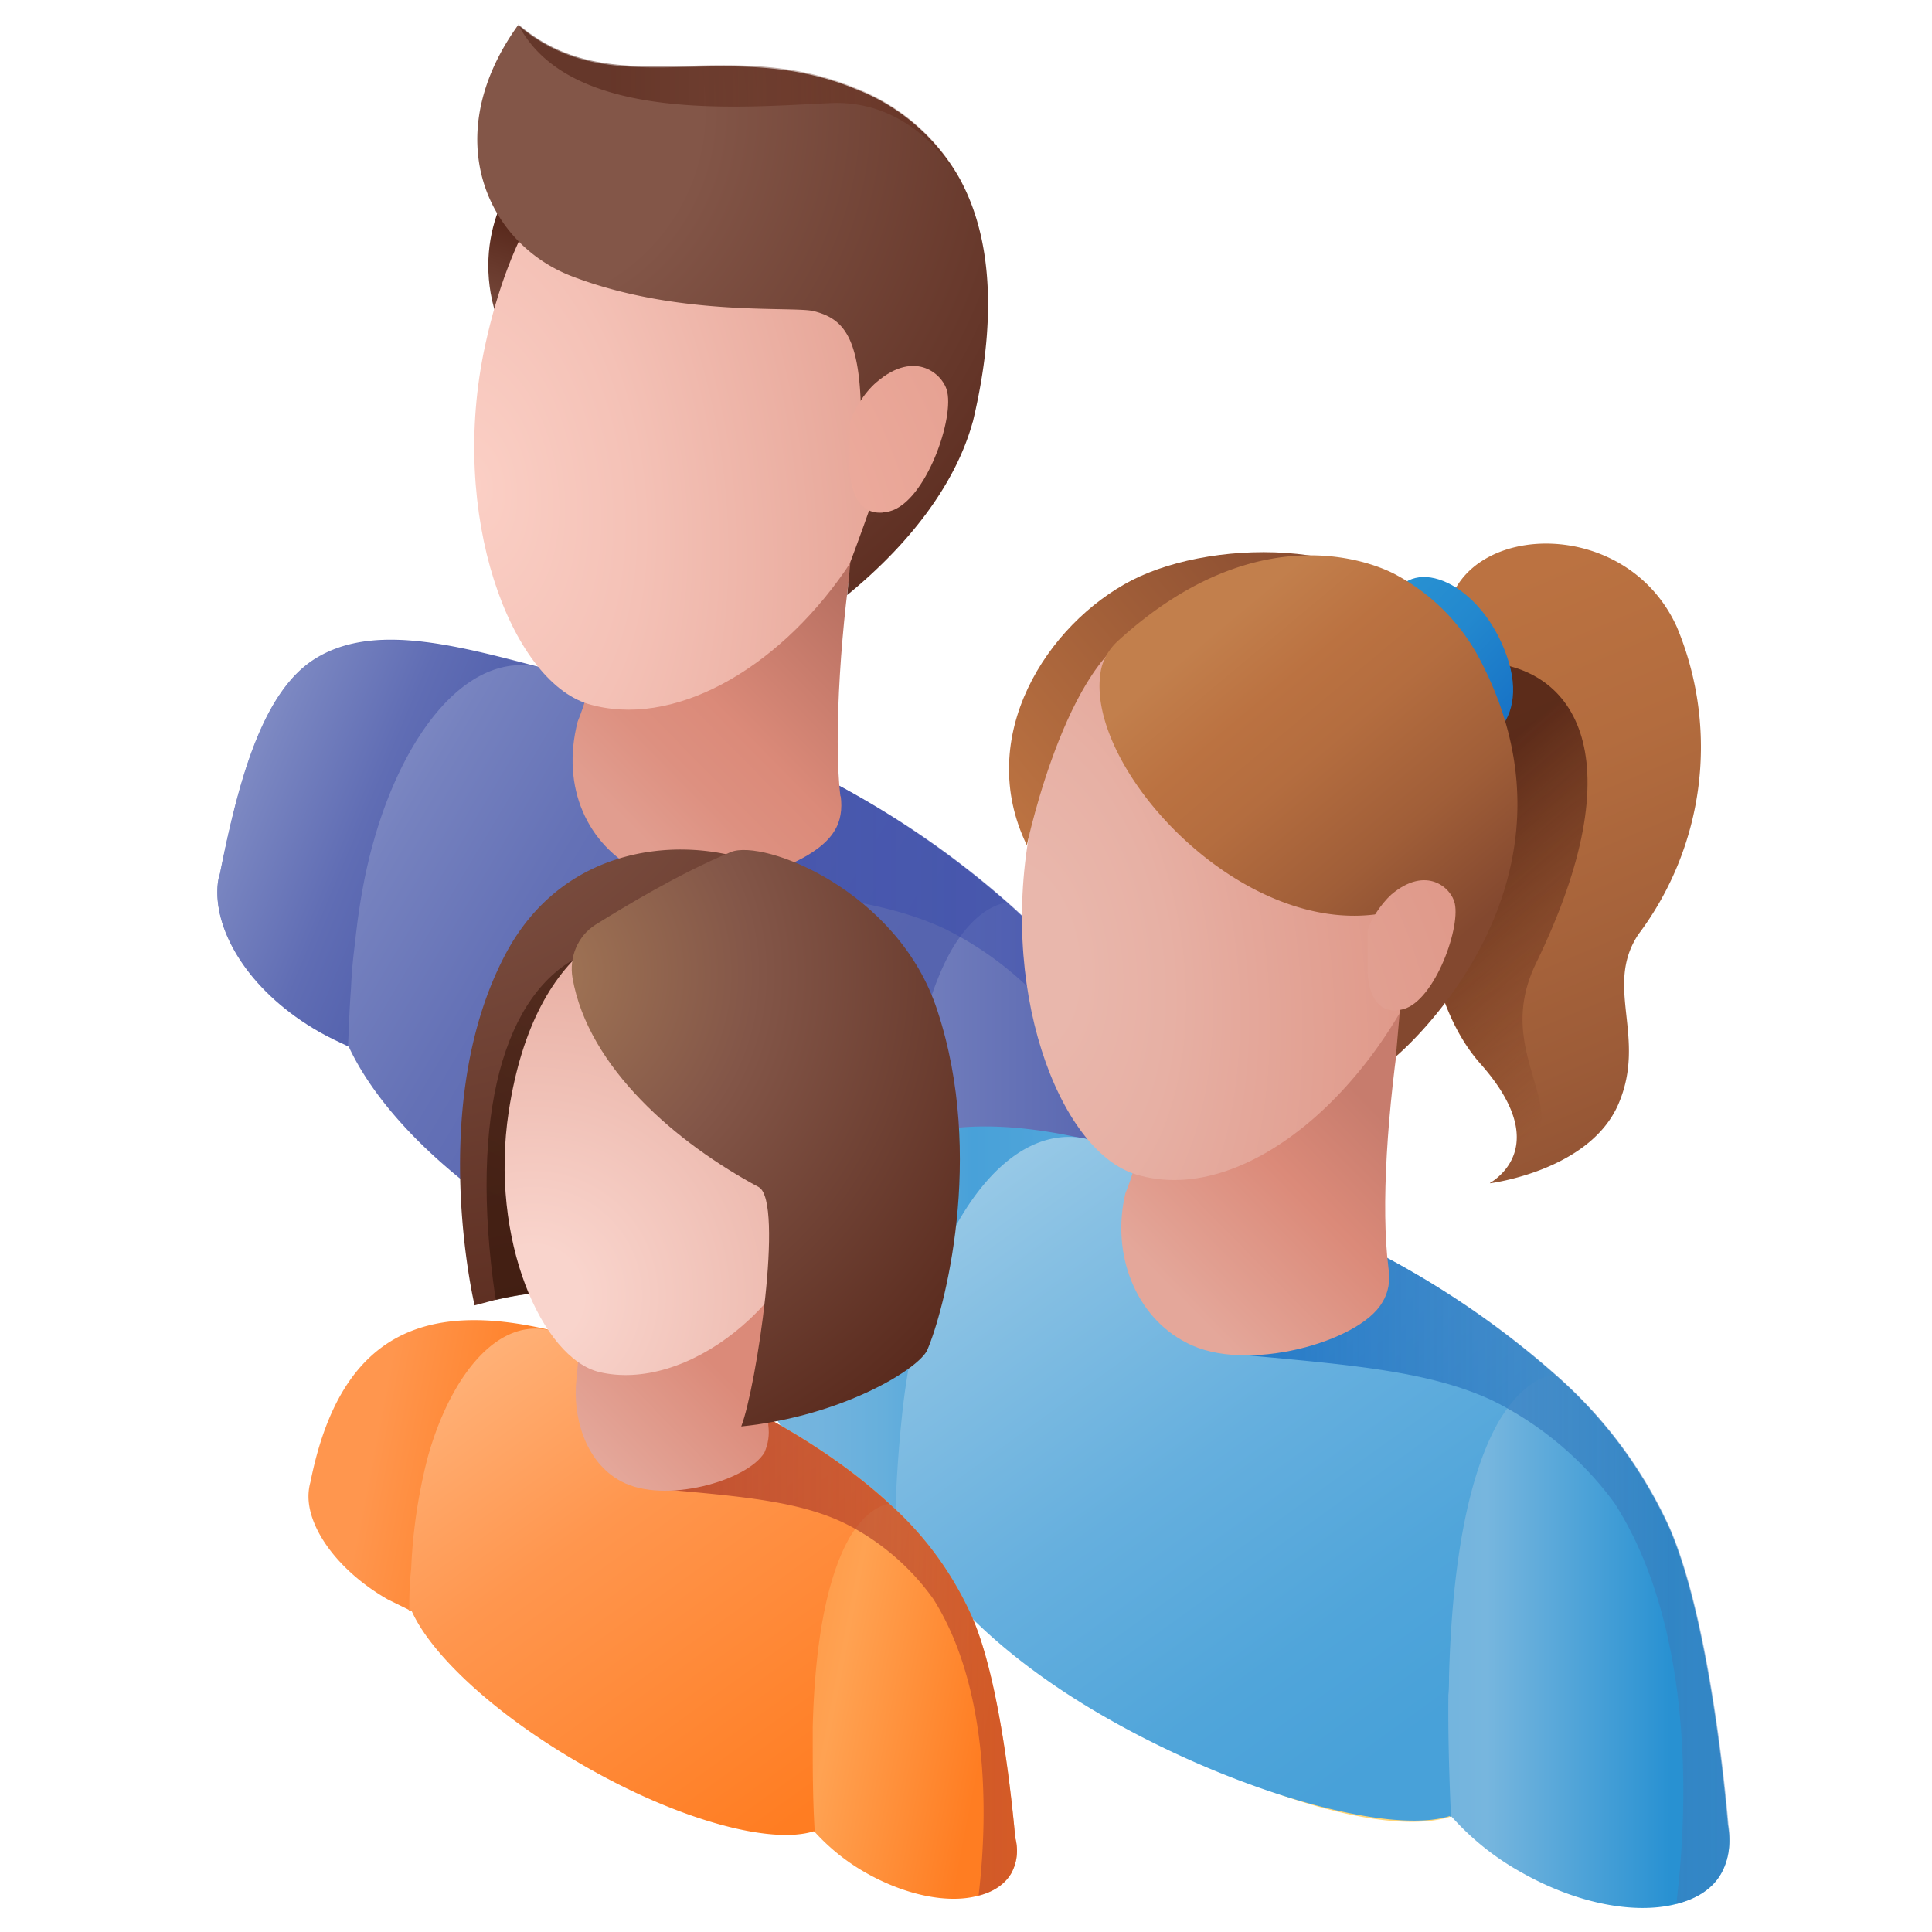
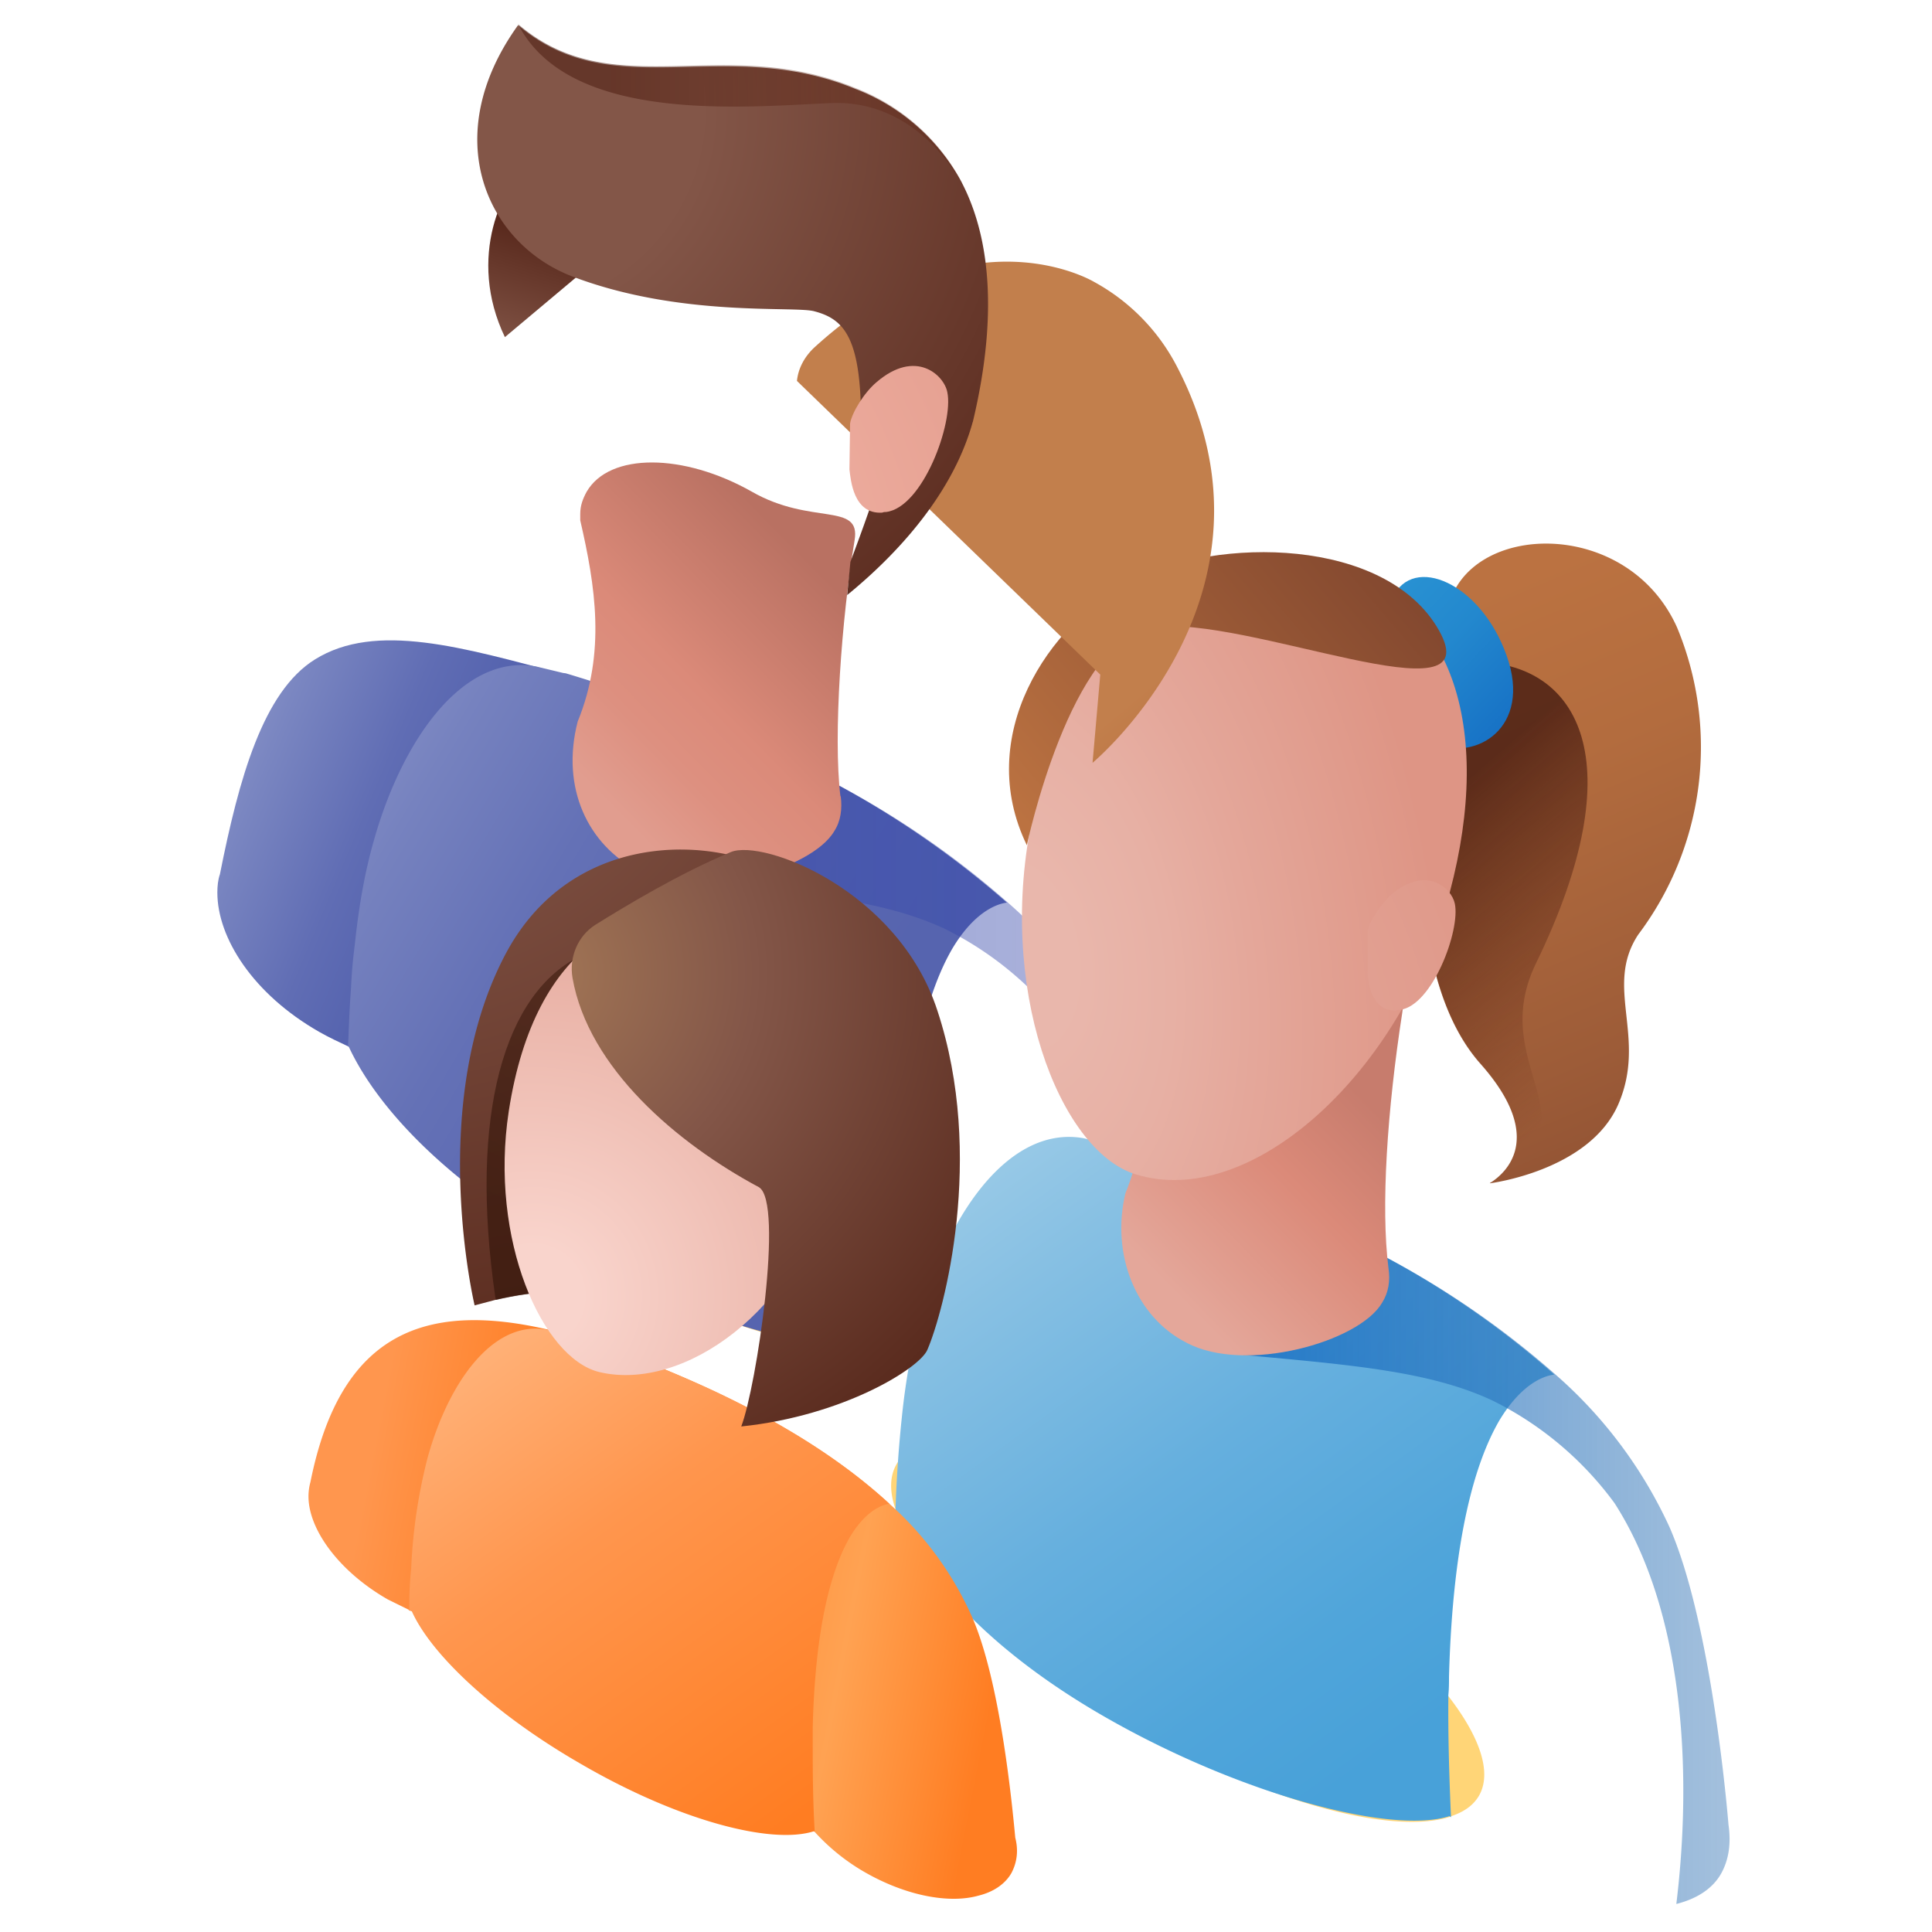
<svg xmlns="http://www.w3.org/2000/svg" width="60" height="60" fill="none">
  <path fill="url(#a)" d="M15.68 10.47c-1.18-2.46-.1-4.82.9-5.45 1-.63 3.64 1.64 3.64 1.64l-4.54 3.81Z" />
  <path fill="url(#b)" d="M50.88 29.02c-1.08 1.63.28 3.18-.62 5.27-.9 2.08-4 2.46-4 2.46s.02 0 .02-.02l.04-.02c.36-.24 1.75-1.32-.35-3.68-2-2.26-2.03-6.67-1.67-9.97.23-2.4.68-4.21.68-4.21.63-2.64 5.55-2.81 7.1.63a9.68 9.68 0 0 1-1.2 9.54Z" />
  <path fill="url(#c)" d="M46.32 36.69c.36-.24 1.75-1.32-.35-3.68-2-2.26-2.03-6.67-1.67-9.97l1.67-2.48c3 .1 4.82 3.01 1.73 9.36-1.58 3.25 2.1 4.92-1.38 6.77Z" opacity=".84" />
  <path fill="url(#d)" d="M43.25 18.56c.63-1.36 2.74-.46 3.54 1.8.81 2.27-1 3.27-2.18 2.74-1.18-.55-1.36-4.54-1.36-4.54Z" />
  <path fill="#FFD577" d="M28.94 41.11c-.18.3-.46.5-.85.63l-.04.02c-1.83.6-5.8-.47-9.9-2.81-3.63-2.07-6.35-4.56-7.2-6.41l-.1-.28c-.23-.57-.23-1.06.01-1.45l.06-.08c.28-.4.79-.61 1.47-.69 1-.12 2.38.1 3.96.59 1.61.5 3.44 1.3 5.29 2.34a24.32 24.32 0 0 1 6 4.64l.25.3.12.13c.97 1.28 1.34 2.36.93 3.07Z" />
-   <path fill="url(#e)" d="M36.45 43.51c-.28.5-.77.81-1.4.97-1.26.33-3.09 0-4.82-.99a8.3 8.3 0 0 1-2.14-1.7l-.04-.05c-1.08-1.24-1.5-2.6-.92-3.56.1-.17.23-.33.39-.45l-11.35-5.76c0 .02-.02.04-.04.06-.35.6-1.02.94-1.89 1.06-.94.12-2.1-.06-3.28-.55l-.14-.06c-.3-.14-.6-.28-.9-.45-2.07-1.18-3.17-2.93-3.17-4.33 0-.2.02-.4.08-.57.59-2.97 1.34-5.66 2.95-6.67 1.89-1.18 4.6-.37 7.7.45l.09.02 1.08.32.27.1c2.09.7 4.23 1.57 6.26 2.61a27.47 27.47 0 0 1 6.1 4.07 14.07 14.07 0 0 1 3.54 4.74c1.18 2.7 1.7 7.81 1.83 9.25a2 2 0 0 1-.2 1.5Z" />
  <path fill="url(#f)" d="m19.34 22.64-5.1 10.47c-.94.12-2.1-.06-3.28-.55l-.14-.06c-.3-.14-.6-.28-.9-.45-2.07-1.18-3.17-2.93-3.17-4.33 0-.2.02-.4.08-.57.59-2.97 1.34-5.67 2.95-6.67 1.89-1.18 4.6-.37 7.7.45l.09.02 1.08.32.69 1.37Z" />
  <path fill="url(#g)" d="M31.28 28.03c-.18.02-.95.16-1.71 1.44-.73 1.26-1.44 3.58-1.56 7.95 0 .2 0 .37-.02.57v.07c-.02 1.1.02 2.33.08 3.66v.06l-.04-.04c-1.83.6-6.53-.69-10.62-3.03-3.64-2.06-5.76-4.4-6.6-6.25-.05-.02.03.02 0 0l.01-.22c.02-.5.04-1.02.08-1.53.02-.47.06-.93.12-1.38.12-1.16.31-2.26.6-3.26.9-3.17 2.8-5.79 5.04-5.37l.83.2.08.01a46.32 46.32 0 0 1 7.61 3.03 28.72 28.72 0 0 1 6.1 4.1Z" />
  <path fill="url(#h)" d="M36.45 43.51c-.28.5-.77.81-1.4.97.5-4.11.24-9.09-1.92-12.45a10.43 10.43 0 0 0-3.8-3.19c-1.93-.9-4.35-1.1-7.73-1.42l2.44-2.4 1.16-1.06a27.48 27.48 0 0 1 6.1 4.07 14.07 14.07 0 0 1 3.54 4.74c1.18 2.7 1.7 7.81 1.83 9.25.1.57.04 1.06-.22 1.5Z" opacity=".5" />
  <path fill="url(#i)" d="M26.1 24.73c-.23-1.89.04-5.55.44-7.95.2-1.2-1.34-.45-3.19-1.51-2.12-1.2-4.42-1.22-5.13 0-.12.22-.2.43-.2.69v.2c.47 2.04.8 4.1-.08 6.25-.53 2.06.32 3.83 1.89 4.64 1.83.96 5.37-.02 6.08-1.24.2-.31.25-.69.2-1.08Z" />
-   <path fill="url(#j)" d="M27.52 13.56c-.41 1.4-.5 3.05-1.28 4.17-2.14 3.09-5.37 4.91-7.98 4.13-2.38-.73-4.35-5.84-3.19-11.15 1.55-7.12 5.92-8.6 9.56-7.56 3.66 1.03 4.42 5.18 2.89 10.4Z" />
  <path fill="#FFD577" d="M45.93 55.77c-.18.3-.45.49-.85.63l-.04.02c-1.83.59-5.8-.48-9.89-2.82-3.64-2.06-6.35-4.56-7.2-6.4l-.12-.28c-.21-.57-.21-1.07.02-1.46a.27.27 0 0 1 .06-.08c.28-.4.79-.6 1.48-.69 1-.11 2.38.1 3.95.6 1.61.49 3.44 1.3 5.3 2.33a24.32 24.32 0 0 1 5.99 4.65l.26.3c.04.03.07.09.11.13.97 1.26 1.34 2.36.93 3.07Z" />
-   <path fill="url(#k)" d="M53.46 58.17c-.27.49-.77.8-1.4.96-1.27.33-3.08 0-4.81-.98a8.3 8.3 0 0 1-2.15-1.71l-.04-.04c-1.08-1.24-1.5-2.6-.92-3.56.1-.18.23-.34.4-.46l-11.36-5.76c0 .02-.02.04-.04.06-.74 1.26-2.93 1.44-5.17.51l-.14-.06c-.3-.14-.6-.27-.9-.45-2.07-1.18-3.36-2.93-3.36-4.33 0-.2.02-.4.07-.57 1.28-6.45 5.08-7.75 10.86-6.21l.08.02a46.32 46.32 0 0 1 7.61 3.03 27.47 27.47 0 0 1 6.1 4.07 14.07 14.07 0 0 1 3.54 4.74c1.18 2.7 1.71 7.8 1.83 9.24.1.55.04 1.06-.2 1.5Z" />
  <path fill="url(#l)" d="M48.27 42.69c-.18.02-.94.15-1.71 1.43-.73 1.26-1.44 3.58-1.56 7.95 0 .2 0 .37-.02.57v.08c-.01 1.1.02 2.32.08 3.66v.06l-.04-.04c-1.83.59-6.53-.7-10.62-3.03-3.64-2.07-5.62-4.35-6.47-6.2l-.14-.06.02-.08v-.13a40.19 40.19 0 0 1 .2-2.91c.12-1.16.32-2.27.61-3.27.89-3.17 2.8-5.78 5.04-5.37a84.16 84.16 0 0 0 .9.22 46.3 46.3 0 0 1 7.61 3.03 27.54 27.54 0 0 1 6.1 4.09Z" />
  <path fill="url(#m)" d="M53.46 58.17c-.27.49-.77.8-1.4.96.5-4.11.24-9.09-1.92-12.45a10.43 10.43 0 0 0-3.8-3.19c-1.93-.9-4.34-1.1-7.73-1.41l2.44-2.4 1.16-1.06a27.48 27.48 0 0 1 6.1 4.07 14.07 14.07 0 0 1 3.54 4.74c1.18 2.7 1.71 7.8 1.83 9.24.08.55.02 1.06-.22 1.5Z" opacity=".8" />
  <path fill="url(#n)" d="M43.12 39.38c-.24-1.89-.04-4.9.43-7.94.2-1.2-1.34-.46-3.19-1.52-2.12-1.2-4.42-1.22-5.13 0-.12.22-.2.44-.2.7v.19c.47 2.04.8 4.1-.08 6.25-.45 1.89.32 3.84 1.9 4.64 1.82.97 5.36-.02 6.07-1.24.2-.31.26-.68.2-1.08Z" />
  <path fill="url(#o)" d="M44.89 28.2c-1.54 5.2-6.06 9.37-9.62 8.27-2.38-.73-4.35-5.84-3.19-11.15 1.56-7.12 5.92-8.6 9.56-7.55 3.64 1.06 4.78 5.21 3.25 10.42Z" />
  <path fill="url(#p)" d="M23.2 26.7 18 40.15a4.13 4.13 0 0 0-.5-.04 9.16 9.16 0 0 0-2.12.26l-.64.17s-1.5-6.27.96-10.91c1.75-3.3 5.23-3.66 7.5-2.93Z" />
  <path fill="url(#q)" d="M19.34 35.1s-.87 2.99-1.81 5.01c-.77-.02-1.6.14-2.13.26l-.02-.1c-.82-5.65.28-9.46 2.68-10.6.22-.08 1.28 5.43 1.28 5.43Z" opacity=".7" />
  <path fill="#FFD577" d="M25.9 56.38c-.11.21-.33.37-.6.47h-.02c-1.34.43-4.25-.35-7.24-2.09-2.66-1.53-4.64-3.38-5.25-4.74-.04-.05-.06-.13-.08-.2-.16-.4-.16-.78 0-1.07l.04-.06c.2-.3.57-.46 1.08-.51.73-.08 1.73.07 2.9.43 1.17.37 2.51.96 3.87 1.73a17.54 17.54 0 0 1 4.38 3.44l.18.22.08.1c.7.96.98 1.77.67 2.28Z" />
  <path fill="url(#r)" d="M31.41 58.17c-.2.35-.57.59-1.02.7-.92.26-2.26 0-3.52-.72a6.41 6.41 0 0 1-1.57-1.26l-.02-.02c-.79-.9-1.08-1.93-.67-2.64.08-.13.18-.23.27-.33l-8.28-4.27-.02.04c-.55.94-2.14 1.06-3.77.37l-.1-.04-.67-.33c-1.5-.86-2.46-2.16-2.46-3.2 0-.14.02-.3.06-.44.95-4.76 3.7-5.74 7.93-4.6.04 0 .06.02.06.02l.98.31a35.2 35.2 0 0 1 4.56 1.93c1.66.85 3.19 1.85 4.45 3.01a10.3 10.3 0 0 1 2.57 3.52c.87 1.99 1.24 5.78 1.34 6.85.1.39.06.76-.12 1.1Z" />
  <path fill="url(#s)" d="M27.62 46.7c-.12.02-.69.12-1.24 1.06-.53.93-1.06 2.66-1.14 5.88v.5c0 .8 0 1.7.06 2.71v.04l-.02-.02c-1.34.43-4.25-.35-7.24-2.09-2.66-1.53-4.64-3.38-5.25-4.74l-.1-.03.02-.06v-.1c0-.38.02-.77.06-1.14a16.58 16.58 0 0 1 .51-3.44c.65-2.35 2.03-4.27 3.68-3.98a188.37 188.37 0 0 0 .67.16l.98.31c1.51.54 3.09 1.16 4.56 1.93 1.66.85 3.19 1.85 4.45 3.01Z" />
-   <path fill="url(#t)" d="M31.41 58.17c-.2.35-.57.59-1.02.7.36-3.02.18-6.72-1.41-9.22a7.5 7.5 0 0 0-2.78-2.36c-1.41-.67-3.18-.82-5.64-1.04l1.77-1.77.84-.79c1.66.85 3.19 1.85 4.45 3.01a10.3 10.3 0 0 1 2.57 3.52c.87 1.99 1.24 5.78 1.34 6.85.1.39.06.76-.12 1.1Z" opacity=".8" />
-   <path fill="url(#u)" d="M23.86 44.26v-4.15c.14-.88-.67-2.06-2-2.85-1.56-.9-3.23-.9-3.74 0-.1.16-.14.33-.16.51v.16l.08 3.44-.14 1.48c-.12 1.08.24 2.55 1.4 3.16 1.34.71 3.91-.02 4.44-.9.12-.28.16-.55.12-.85Z" />
  <path fill="url(#v)" d="M25.71 36.7c-.88 3.94-4.46 6.54-7.1 5.91-1.77-.43-3.42-4.11-2.81-8.1.82-5.33 3.93-6.61 6.63-6 2.7.6 4.17 4.29 3.28 8.2Z" />
  <path fill="url(#w)" d="M22.7 26.46c1.02-.41 5.2 1.2 6.41 4.92 1.5 4.54.2 9.36-.31 10.54-.24.57-2.6 2.05-5.78 2.38.47-1.22 1.33-6.96.55-7.43-2.54-1.36-5.3-3.7-5.79-6.5-.11-.64.16-1.3.71-1.65.95-.59 2.6-1.59 4.21-2.26Z" />
  <path fill="url(#x)" d="M31.89 26.25c-1.64-3.37.63-6.87 3.26-8.23 2.64-1.35 7.9-1.35 9.54 1.56 1.63 2.9-6.02-.51-8.9-.1-2.55.35-3.9 6.77-3.9 6.77Z" />
-   <path fill="url(#y)" d="M34.17 20.95c-.4 2.95 4.36 8.15 8.73 7.42 1.3-.22.8.4.69 1.7l-.24 2.74s6.28-5.23 2.64-12.27a6.29 6.29 0 0 0-2.6-2.67c-.31-.18-4.09-2.17-8.7 2.06-.29.28-.48.63-.52 1.02Z" />
+   <path fill="url(#y)" d="M34.17 20.95l-.24 2.74s6.28-5.23 2.64-12.27a6.29 6.29 0 0 0-2.6-2.67c-.31-.18-4.09-2.17-8.7 2.06-.29.28-.48.63-.52 1.02Z" />
  <path fill="url(#z)" d="M42.47 28.92c.06-.3.4-.83.74-1.14 1.09-.92 1.87-.2 1.97.28.18.82-.69 3.16-1.69 3.3-.04 0-.08 0-.12.02-.8.04-.88-.9-.9-1.18v-1.28Z" />
  <path fill="url(#A)" d="M30.21 13.1c-.55 2-2.04 3.86-3.9 5.38l.1-1.03s.8-2.12.93-2.71c.14-.59-.6-1.42-.6-1.42.03-2.8-.5-3.4-1.44-3.65-.61-.18-4.17.2-7.54-1.09-2.65-1.02-4.16-4.34-1.67-7.8 2.95 2.53 6.38.3 10.47 1.98a6.3 6.3 0 0 1 3.34 2.97c1.16 2.3.83 5.21.31 7.38Z" />
  <path fill="url(#B)" d="M26.4 13.15c.06-.34.43-.95.82-1.28 1.22-1.05 2.1-.22 2.2.31.2.95-.76 3.58-1.9 3.72-.04 0-.08 0-.12.02-.9.06-.98-1.02-1.02-1.34l.02-1.43Z" />
  <path fill="url(#C)" d="M29.88 5.7c-.88-1.49-2.26-2.56-4.03-2.5-2.56.1-8.15.7-9.76-2.45 2.95 2.53 6.37.29 10.47 1.98a6.3 6.3 0 0 1 3.32 2.95Z" opacity=".5" />
  <defs>
    <linearGradient id="a" x1="15.7" x2="18.63" y1="13.29" y2="4.15" gradientUnits="userSpaceOnUse">
      <stop offset=".23" stop-color="#835648" />
      <stop offset=".79" stop-color="#48170B" />
    </linearGradient>
    <linearGradient id="b" x1="45.19" x2="52.66" y1="18.76" y2="36.35" gradientUnits="userSpaceOnUse">
      <stop stop-color="#BB7241" />
      <stop offset=".3" stop-color="#B36C3E" />
      <stop offset=".76" stop-color="#9D5C38" />
      <stop offset="1" stop-color="#8F5133" />
    </linearGradient>
    <linearGradient id="c" x1="43.84" x2="50.48" y1="25.07" y2="32.71" gradientUnits="userSpaceOnUse">
      <stop offset=".05" stop-color="#3E150D" stop-opacity=".89" />
      <stop offset=".44" stop-color="#46180D" stop-opacity=".53" />
      <stop offset="1" stop-color="#5B1F0D" stop-opacity="0" />
    </linearGradient>
    <linearGradient id="d" x1="42.95" x2="47.36" y1="18.8" y2="22.99" gradientUnits="userSpaceOnUse">
      <stop stop-color="#2891D2" />
      <stop offset=".37" stop-color="#2388CE" />
      <stop offset=".97" stop-color="#156EC4" />
      <stop offset="1" stop-color="#146DC3" />
    </linearGradient>
    <linearGradient id="e" x1="6.75" x2="36.7" y1="32.24" y2="32.24" gradientUnits="userSpaceOnUse">
      <stop stop-color="#818CC4" />
      <stop offset=".06" stop-color="#7D88C2" />
      <stop offset=".13" stop-color="#707DBC" />
      <stop offset=".2" stop-color="#5C69B2" />
      <stop offset=".22" stop-color="#5664AF" />
      <stop offset=".61" stop-color="#818CC4" />
      <stop offset=".94" stop-color="#5664AF" />
    </linearGradient>
    <linearGradient id="f" x1="7.35" x2="13.76" y1="23.76" y2="26.46" gradientUnits="userSpaceOnUse">
      <stop stop-color="#818CC4" />
      <stop offset=".11" stop-color="#7A86C1" />
      <stop offset=".62" stop-color="#606DB4" />
      <stop offset=".92" stop-color="#5664AF" />
    </linearGradient>
    <linearGradient id="g" x1="10.42" x2="27.25" y1="24.84" y2="34.84" gradientUnits="userSpaceOnUse">
      <stop stop-color="#818CC4" />
      <stop offset=".11" stop-color="#7682BF" />
      <stop offset=".36" stop-color="#6471B6" />
      <stop offset=".62" stop-color="#5A67B1" />
      <stop offset=".92" stop-color="#5664AF" />
    </linearGradient>
    <linearGradient id="h" x1="21.59" x2="36.7" y1="34.23" y2="34.23" gradientUnits="userSpaceOnUse">
      <stop offset="0" stop-color="#3648AA" />
      <stop offset="1" stop-color="#3648AA" stop-opacity=".81" />
    </linearGradient>
    <linearGradient id="i" x1="17.55" x2="25.2" y1="24.99" y2="17.47" gradientUnits="userSpaceOnUse">
      <stop offset=".09" stop-color="#E19D8F" />
      <stop offset=".31" stop-color="#DD9080" />
      <stop offset=".51" stop-color="#DB8A79" />
      <stop offset="1" stop-color="#B97162" />
    </linearGradient>
    <linearGradient id="k" x1="23.56" x2="53.71" y1="47.12" y2="47.12" gradientUnits="userSpaceOnUse">
      <stop stop-color="#77B6DE" />
      <stop offset=".06" stop-color="#73B4DE" />
      <stop offset=".13" stop-color="#66AFDC" />
      <stop offset=".19" stop-color="#52A5DA" />
      <stop offset=".22" stop-color="#48A1D9" />
      <stop offset=".75" stop-color="#77B6DE" />
      <stop offset=".94" stop-color="#2891D2" />
    </linearGradient>
    <linearGradient id="l" x1="31.6" x2="45.38" y1="36.03" y2="55.14" gradientUnits="userSpaceOnUse">
      <stop stop-color="#96C8E6" />
      <stop offset=".13" stop-color="#87C0E3" />
      <stop offset=".46" stop-color="#65AFDE" />
      <stop offset=".74" stop-color="#50A5DA" />
      <stop offset=".92" stop-color="#48A1D9" />
    </linearGradient>
    <linearGradient id="m" x1="38.59" x2="53.71" y1="48.87" y2="48.87" gradientUnits="userSpaceOnUse">
      <stop offset="0" stop-color="#146DC3" />
      <stop offset="1" stop-color="#407CB8" stop-opacity=".6" />
    </linearGradient>
    <linearGradient id="n" x1="33.66" x2="41.29" y1="40.51" y2="33.01" gradientUnits="userSpaceOnUse">
      <stop offset=".21" stop-color="#E4A79A" />
      <stop offset=".68" stop-color="#DB8A79" />
      <stop offset="1" stop-color="#C77C6D" />
    </linearGradient>
    <linearGradient id="r" x1="9.47" x2="31.94" y1="47.47" y2="51.85" gradientUnits="userSpaceOnUse">
      <stop offset=".07" stop-color="#FF964E" />
      <stop offset=".29" stop-color="#FF7D22" />
      <stop offset=".41" stop-color="#FF8228" />
      <stop offset=".58" stop-color="#FF8F39" />
      <stop offset=".75" stop-color="#FFA252" />
      <stop offset=".96" stop-color="#FF7D22" />
    </linearGradient>
    <linearGradient id="s" x1="15.43" x2="25.57" y1="41.8" y2="55.88" gradientUnits="userSpaceOnUse">
      <stop stop-color="#FFB076" />
      <stop offset=".37" stop-color="#FF964E" />
      <stop offset="1" stop-color="#FF7D22" />
    </linearGradient>
    <linearGradient id="t" x1="20.56" x2="31.59" y1="51.28" y2="51.28" gradientUnits="userSpaceOnUse">
      <stop stop-color="#B2412B" />
      <stop offset="1" stop-color="#B2412B" stop-opacity=".7" />
    </linearGradient>
    <linearGradient id="u" x1="15.89" x2="20.95" y1="46.09" y2="41.12" gradientUnits="userSpaceOnUse">
      <stop offset=".35" stop-color="#E4A79A" />
      <stop offset="1" stop-color="#DB8A79" />
    </linearGradient>
    <linearGradient id="x" x1="29.95" x2="42.62" y1="27.74" y2="16.9" gradientUnits="userSpaceOnUse">
      <stop offset=".17" stop-color="#BB7241" />
      <stop offset="1" stop-color="#83482F" />
    </linearGradient>
    <linearGradient id="y" x1="38.06" x2="46.24" y1="19.29" y2="29.07" gradientUnits="userSpaceOnUse">
      <stop stop-color="#C27F4C" />
      <stop offset=".21" stop-color="#BB7241" />
      <stop offset=".39" stop-color="#B46D3F" />
      <stop offset=".67" stop-color="#A05E38" />
      <stop offset=".96" stop-color="#83482F" />
    </linearGradient>
    <linearGradient id="C" x1="16.09" x2="29.88" y1="3.23" y2="3.23" gradientUnits="userSpaceOnUse">
      <stop offset=".21" stop-color="#48170B" />
      <stop offset=".77" stop-color="#5B1F0D" stop-opacity=".6" />
    </linearGradient>
    <radialGradient id="j" cx="0" cy="0" r="1" gradientTransform="matrix(12.57 -1.99 3.37 21.28 14.78 15.08)" gradientUnits="userSpaceOnUse">
      <stop stop-color="#FBCFC5" />
      <stop offset=".4" stop-color="#F4C1B6" />
      <stop offset="1" stop-color="#E6A597" />
    </radialGradient>
    <radialGradient id="o" cx="0" cy="0" r="1" gradientTransform="matrix(12.77 -2.02 3.42 21.63 31.79 29.71)" gradientUnits="userSpaceOnUse">
      <stop offset=".12" stop-color="#E9B7AC" />
      <stop offset=".35" stop-color="#E7B0A4" />
      <stop offset=".54" stop-color="#E4A79A" />
      <stop offset="1" stop-color="#DE9585" />
    </radialGradient>
    <radialGradient id="p" cx="0" cy="0" r="1" gradientTransform="translate(11.5 18.7) scale(24.22)" gradientUnits="userSpaceOnUse">
      <stop offset=".23" stop-color="#835648" />
      <stop offset="1" stop-color="#5A2B1E" />
    </radialGradient>
    <radialGradient id="q" cx="0" cy="0" r="1" gradientTransform="matrix(16.3 0 0 16.3 20.3 25.68)" gradientUnits="userSpaceOnUse">
      <stop stop-color="#53291D" />
      <stop offset=".3" stop-color="#462115" />
      <stop offset=".79" stop-color="#36170B" />
    </radialGradient>
    <radialGradient id="v" cx="0" cy="0" r="1" gradientTransform="translate(16.56 40.24) scale(12.67)" gradientUnits="userSpaceOnUse">
      <stop offset=".12" stop-color="#F9D4CC" />
      <stop offset="1" stop-color="#E4A79A" />
    </radialGradient>
    <radialGradient id="w" cx="0" cy="0" r="1" gradientTransform="translate(16.52 30.23) scale(16.92)" gradientUnits="userSpaceOnUse">
      <stop stop-color="#A37756" />
      <stop offset=".41" stop-color="#835648" />
      <stop offset="1" stop-color="#5A2B1E" />
    </radialGradient>
    <radialGradient id="z" cx="0" cy="0" r="1" gradientTransform="rotate(4 -468.9 460.65) scale(20.62)" gradientUnits="userSpaceOnUse">
      <stop stop-color="#E7B1A6" />
      <stop offset=".38" stop-color="#E4A79A" />
      <stop offset=".86" stop-color="#DE9585" />
    </radialGradient>
    <radialGradient id="A" cx="0" cy="0" r="1" gradientTransform="translate(15.74 3.43) scale(26.16)" gradientUnits="userSpaceOnUse">
      <stop offset=".23" stop-color="#835648" />
      <stop offset="1" stop-color="#48170B" />
    </radialGradient>
    <radialGradient id="B" cx="0" cy="0" r="1" gradientTransform="rotate(4 -269.92 211.7) scale(23.25)" gradientUnits="userSpaceOnUse">
      <stop stop-color="#FDC4B8" />
      <stop offset="1" stop-color="#DE9585" />
    </radialGradient>
  </defs>
</svg>